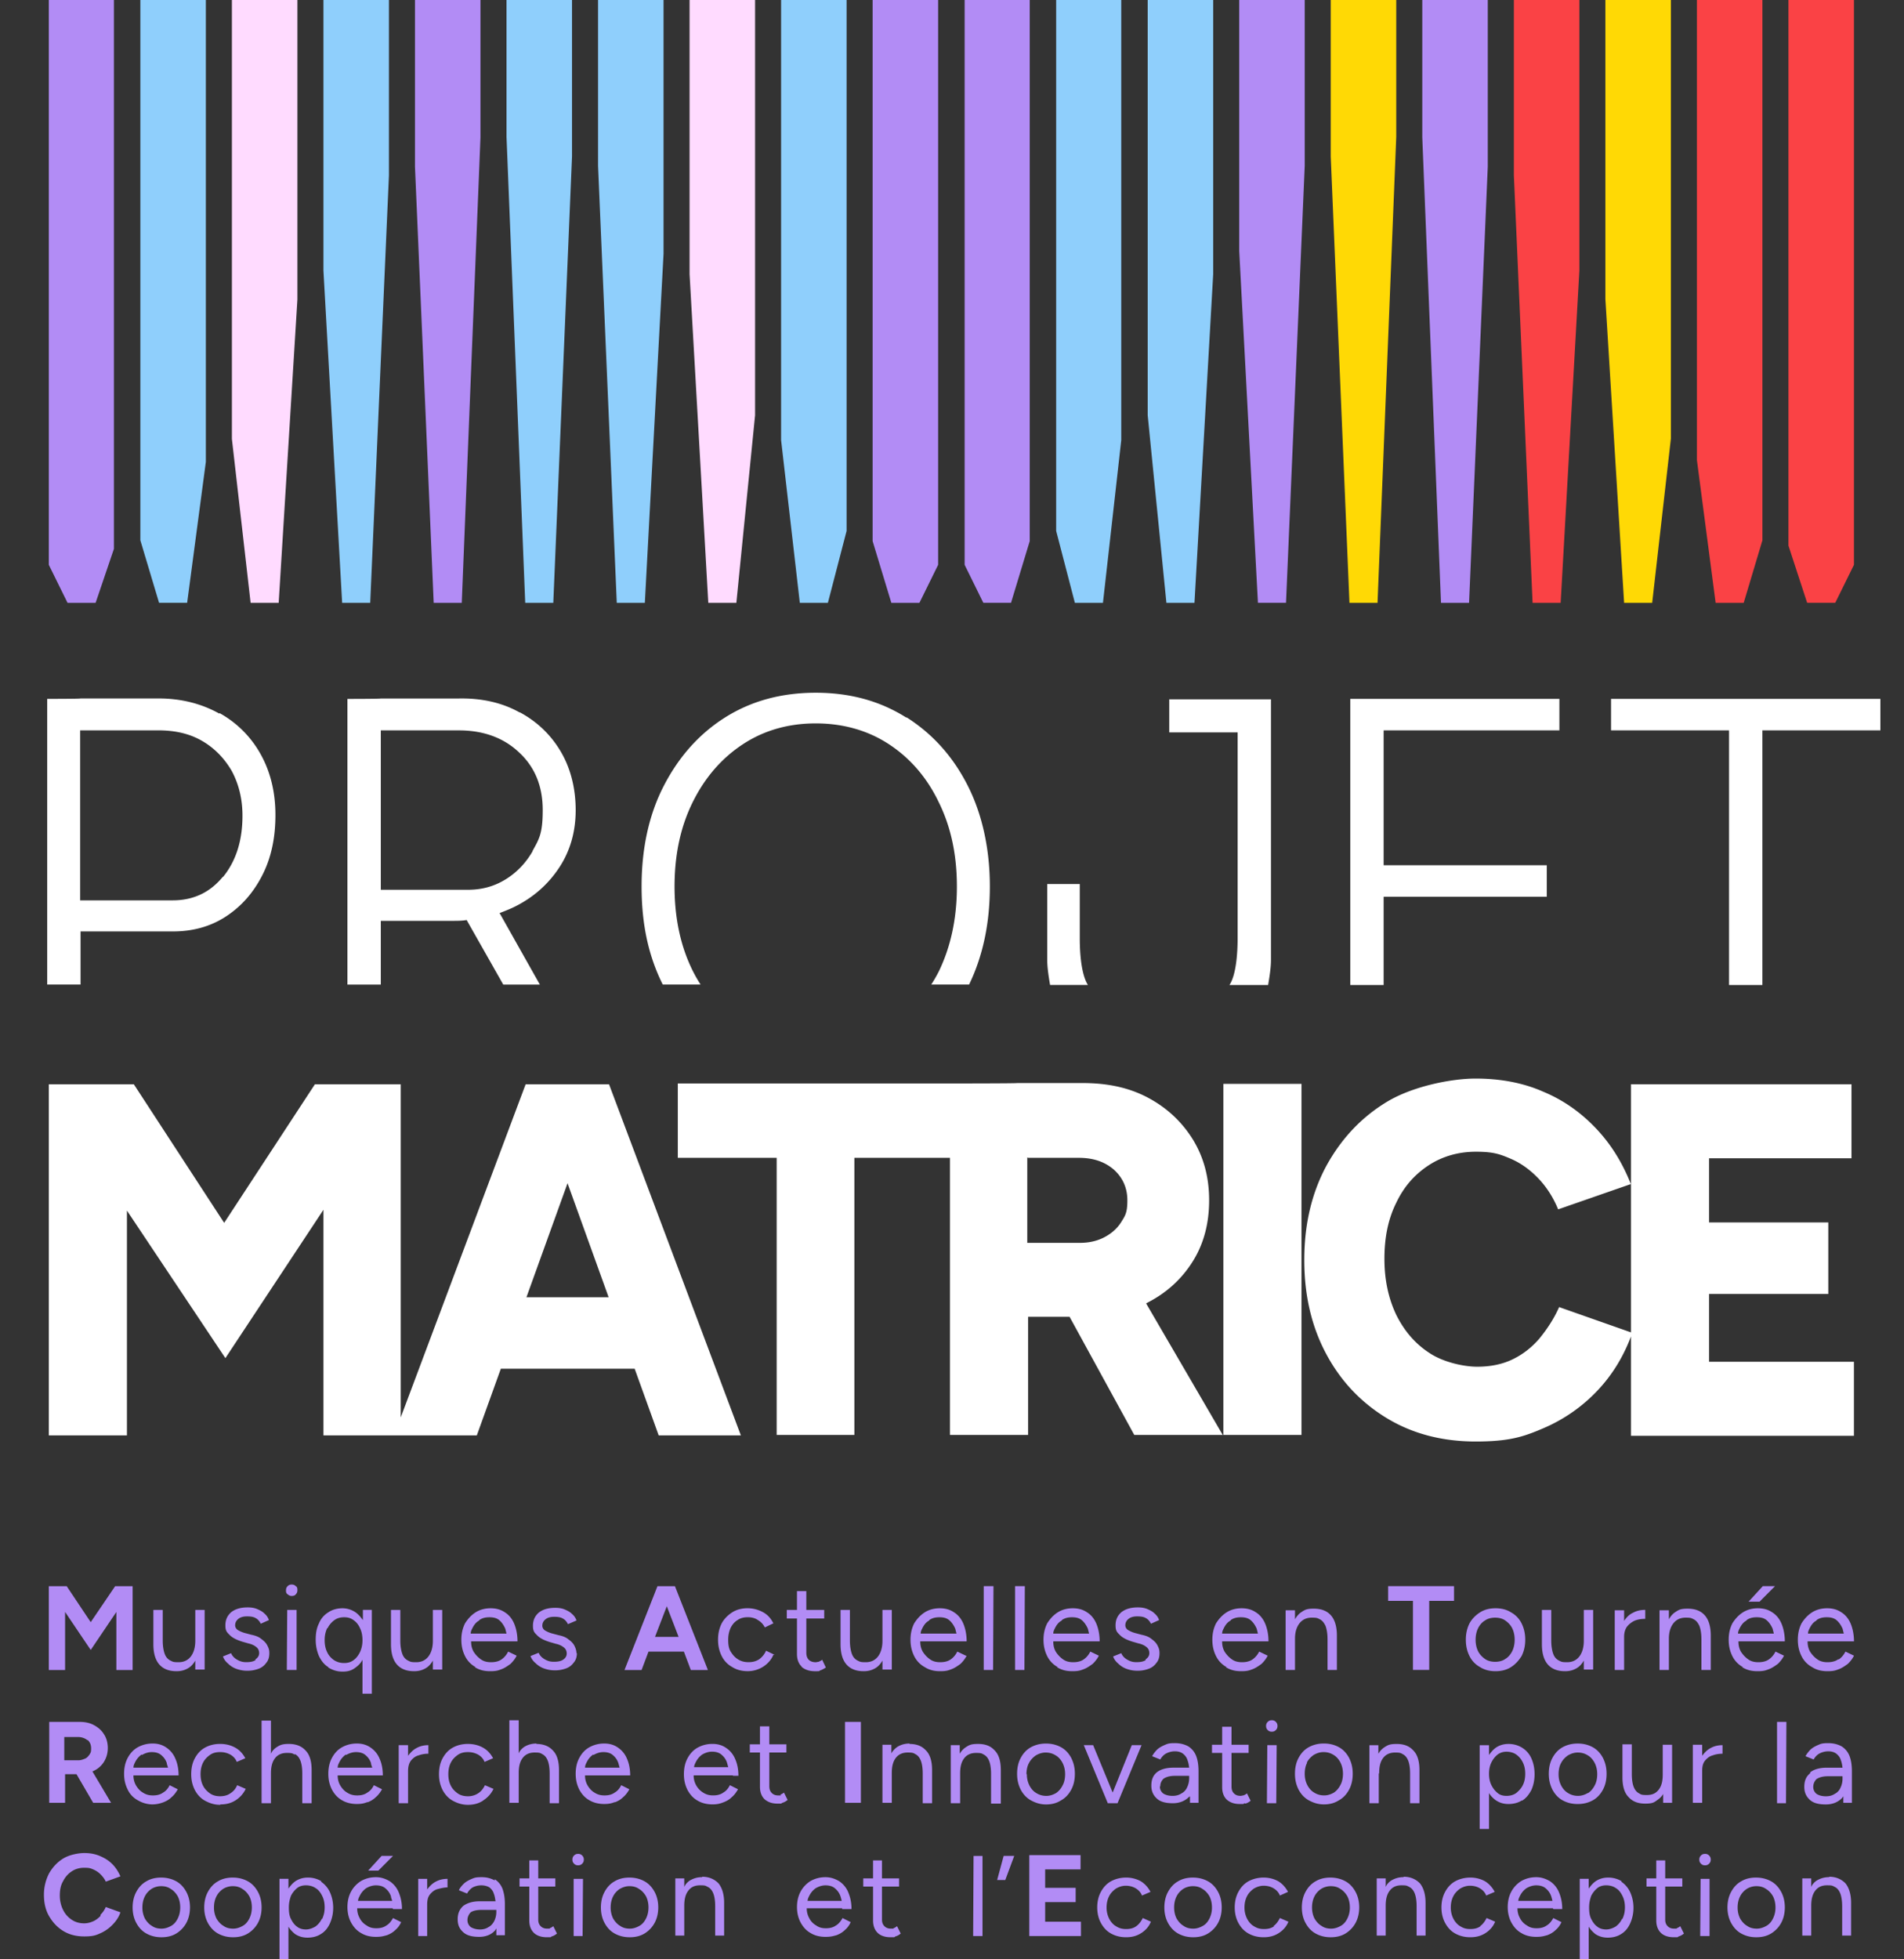
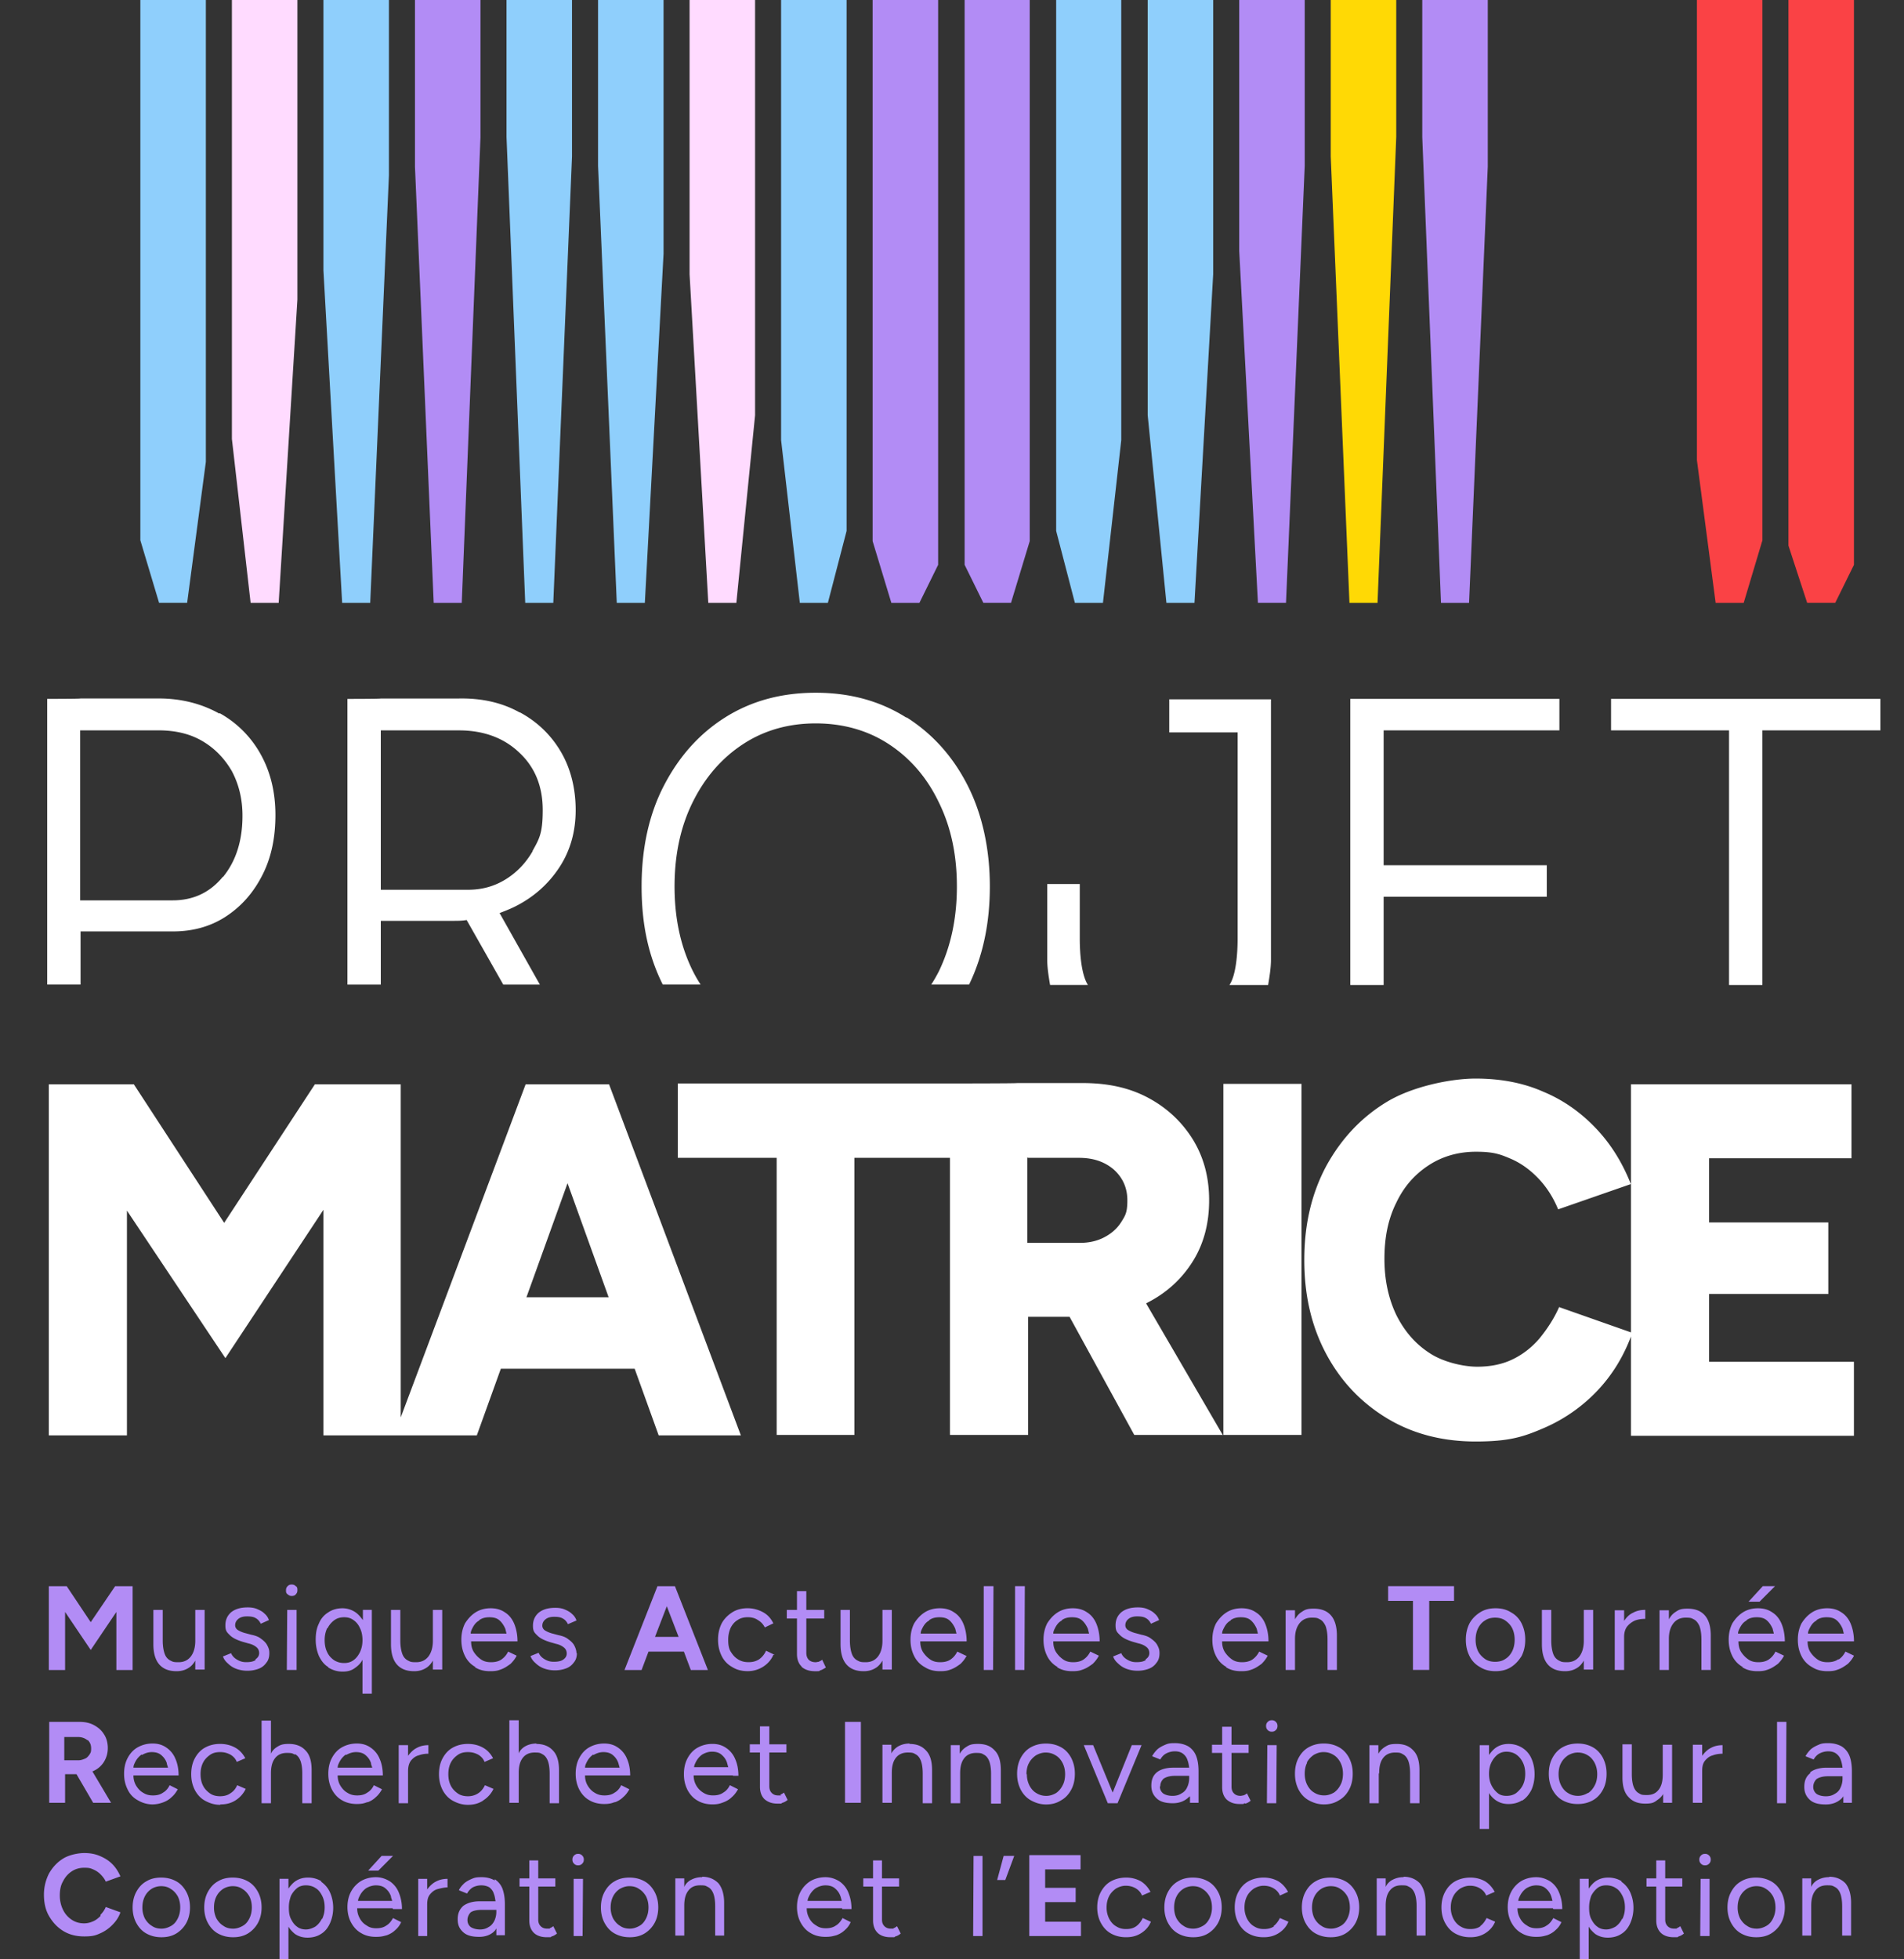
<svg xmlns="http://www.w3.org/2000/svg" width="280" height="288" viewBox="0 0 280 288">
  <rect x="0" y="0" width="280" height="288" fill="#333333" stroke="none" />
-   <path fill="#B28CF5" d="m9.932 88.611-2.753-5.587V0h9.573v80.681l-2.692 7.93H9.932z" />
  <path fill="#8FCFFC" d="m23.393 88.61-2.752-9.19V0h9.632v67.885L27.521 88.61h-4.128Z" />
  <path fill="#FFDBFF" d="m36.855 88.611-2.752-24.09V0h9.632v44.035l-2.752 44.576h-4.128z" />
  <path fill="#8FCFFC" d="M50.316 88.611 47.564 39.77V0h9.632v25.772l-2.752 62.839h-4.128z" />
  <path fill="#B28CF5" d="m63.778 88.611-2.752-64.1V0h9.632v20.185l-2.752 68.426h-4.128z" />
  <path fill="#8FCFFC" d="m77.239 88.611-2.752-68.486V0h9.632v23.009l-2.752 65.602H77.24zM90.701 88.611l-2.752-64.22V.001h9.632v37.307L94.83 88.612h-4.128z" />
  <path fill="#FFDBFF" d="m104.16 88.611-2.752-48.3V.001h9.633v61.036l-2.753 27.574h-4.128z" />
  <path fill="#8FCFFC" d="m117.62 88.611-2.752-23.91V0h9.632v78.038l-2.752 10.573h-4.128z" />
  <path fill="#B28CF5" d="m131.08 88.611-2.752-9.071V0h9.633v83.025l-2.752 5.587h-4.129zM144.61 88.611l-2.752-5.587V0h9.572v79.539l-2.752 9.071h-4.068z" />
  <path fill="#8FCFFC" d="m158.07 88.611-2.752-10.573V0h9.573v64.701l-2.692 23.91h-4.129zM171.53 88.611l-2.752-27.574V.001h9.632v40.31l-2.752 48.3h-4.128z" />
  <path fill="#B28CF5" d="m184.99 88.611-2.752-51.725V0h9.633v24.39l-2.752 64.22h-4.129z" />
  <path fill="#FFD905" d="m198.45 88.611-2.752-65.602V0h9.632v20.125l-2.752 68.486h-4.128z" />
  <path fill="#B28CF5" d="m211.91 88.611-2.752-68.426V0h9.633v24.511l-2.752 64.1h-4.129z" />
-   <path fill="#FA4245" d="m225.38 88.611-2.752-62.839V0h9.633v39.77l-2.753 48.841h-4.128z" />
-   <path fill="#FFD905" d="m238.84 88.611-2.753-44.636V0h9.633v64.461l-2.752 24.15h-4.128z" />
  <path fill="#FA4245" d="m252.3 88.611-2.752-20.966V0h9.632v79.419l-2.752 9.192H252.3zM265.76 88.611l-2.752-8.41V0h9.632v83.023l-2.752 5.587h-4.128z" />
  <path fill="#B28CF5" d="M84.359 284.58h1.316l.06-8.411H84.36v8.411zM95.008 281.99c-.24.481-.538.842-.957 1.082s-.898.42-1.436.42-1.017-.12-1.436-.42c-.419-.24-.778-.661-1.017-1.082a3.587 3.587 0 0 1-.36-1.622c0-.6.12-1.141.36-1.622.24-.48.598-.841.957-1.081.419-.24.897-.42 1.436-.42.538 0 1.017.12 1.436.42.419.24.778.661 1.017 1.081.24.481.359 1.022.359 1.622 0 .601-.12 1.142-.359 1.622zm-.24-5.466c-.658-.361-1.375-.541-2.213-.541s-1.556.18-2.154.541c-.658.36-1.137.901-1.496 1.562-.359.66-.538 1.441-.538 2.282s.18 1.622.538 2.283.838 1.202 1.496 1.562c.658.361 1.376.541 2.214.541s1.555-.18 2.154-.541a4.162 4.162 0 0 0 1.495-1.562c.36-.661.539-1.442.539-2.283s-.18-1.622-.539-2.282c-.359-.661-.837-1.202-1.495-1.562zM36.675 281.99c-.24.481-.538.842-.957 1.082s-.898.42-1.436.42c-.539 0-1.017-.12-1.436-.42-.419-.24-.778-.661-1.017-1.082a3.585 3.585 0 0 1-.36-1.622c0-.6.12-1.141.36-1.622.24-.48.598-.841.957-1.081s.898-.42 1.436-.42c.538 0 1.017.12 1.436.42.419.24.778.661 1.017 1.081.24.481.359 1.022.359 1.622 0 .601-.12 1.142-.359 1.622zm-.24-5.466c-.657-.361-1.375-.541-2.213-.541s-1.556.18-2.154.541c-.658.36-1.137.901-1.496 1.562-.359.66-.538 1.441-.538 2.282s.18 1.622.538 2.283c.36.661.838 1.202 1.496 1.562.658.361 1.376.541 2.214.541s1.555-.18 2.154-.541c.598-.36 1.136-.901 1.495-1.562s.539-1.442.539-2.283-.18-1.622-.539-2.282c-.359-.661-.837-1.202-1.495-1.562zM131.44 283.49h-.418c-.419 0-.718-.12-.958-.36-.239-.24-.359-.541-.359-.961v-4.866h2.513v-1.202h-2.513v-2.643h-1.316v2.643h-1.436v1.202h1.436v4.986c0 .781.239 1.382.658 1.802.419.421 1.077.661 1.915.661.837 0 .478 0 .718-.12.239-.06.478-.18.778-.421l-.539-1.081c-.239.18-.359.24-.538.3M80.889 283.49h-.419c-.419 0-.718-.12-.957-.36s-.359-.541-.359-.961v-4.866h2.513v-1.202h-2.513v-2.643h-1.316v2.643h-1.436v1.202h1.436v4.986c0 .781.239 1.382.658 1.802.419.421 1.077.661 1.914.661.838 0 .479 0 .718-.12.24-.06.479-.18.778-.421l-.538-1.081c-.24.18-.36.24-.539.3M103.26 275.92c-.718 0-1.257.18-1.795.481-.359.24-.658.54-.838.961V276.1h-1.316v8.411h1.316v-4.386c0-.961.18-1.682.599-2.223.418-.54.957-.781 1.735-.781s.778.06 1.136.241c.359.18.599.48.778.901.18.42.299 1.081.299 1.922v4.326h1.317v-4.806c0-1.262-.299-2.223-.838-2.884-.598-.601-1.376-.961-2.393-.961M143.11 284.58h1.376v-11.775h-1.316l-.06 11.775zM223.28 279.47c0-.3.12-.54.239-.781.24-.48.539-.841.957-1.141.419-.24.898-.421 1.436-.421.539 0 1.017.121 1.376.421s.659.661.838 1.201c.06.181.12.421.18.661h-5.026v.06zm5.145 1.142h1.316c0-.961-.179-1.742-.478-2.463s-.778-1.262-1.316-1.622c-.599-.361-1.257-.601-2.035-.601-.777 0-1.495.18-2.153.541a4.157 4.157 0 0 0-1.496 1.562c-.359.66-.539 1.441-.539 2.282s.18 1.622.539 2.283.837 1.202 1.496 1.562c.598.361 1.316.541 2.153.541.838 0 1.137-.12 1.616-.24.478-.181.897-.421 1.256-.781.359-.301.658-.721.838-1.142l-1.197-.601c-.239.421-.538.841-.957 1.082-.419.3-.898.42-1.496.42s-1.017-.12-1.436-.42a2.547 2.547 0 0 1-1.017-1.082 2.864 2.864 0 0 1-.359-1.441h5.205M85.017 272.5c-.24 0-.419.06-.598.24s-.24.36-.24.601c0 .24.06.42.24.6.18.181.359.241.598.241.24 0 .419-.06.598-.241.18-.18.24-.36.24-.6a.772.772 0 0 0-.24-.601.767.767 0 0 0-.598-.24zM47.325 282.05c-.24.48-.538.841-.957 1.141-.42.24-.898.42-1.376.42-.479 0-.958-.12-1.317-.42-.359-.24-.658-.661-.897-1.141-.24-.481-.3-1.022-.3-1.683 0-.66.12-1.141.3-1.682.24-.48.538-.841.897-1.141s.838-.421 1.317-.421c.478 0 1.017.121 1.436.421.418.24.717.661.957 1.141.24.481.359 1.022.359 1.682 0 .661-.12 1.142-.36 1.683m-.119-5.527a3.75 3.75 0 0 0-1.974-.541c-.718 0-1.316.18-1.855.541-.419.3-.718.66-1.017 1.081v-1.442h-1.316v11.835h1.316v-4.806c.24.42.598.781.957 1.081.539.361 1.137.541 1.855.541s1.436-.18 1.974-.541c.599-.36 1.017-.901 1.317-1.562.299-.66.478-1.441.478-2.282 0-.842-.18-1.623-.478-2.283a3.757 3.757 0 0 0-1.317-1.562M52.65 279.47c0-.3.12-.54.24-.781.239-.48.538-.841.957-1.141.418-.24.897-.421 1.436-.421.538 0 1.017.121 1.376.421s.658.661.837 1.201c0 .181.12.421.18.661H52.65v.06zm5.145 1.142h1.317a6.23 6.23 0 0 0-.479-2.463 3.59 3.59 0 0 0-1.316-1.622c-.599-.361-1.257-.601-2.035-.601-.777 0-1.495.18-2.153.541a4.161 4.161 0 0 0-1.496 1.562c-.359.66-.538 1.441-.538 2.282s.179 1.622.538 2.283c.359.661.838 1.202 1.496 1.562.598.361 1.316.541 2.154.541s1.136-.12 1.615-.24c.478-.181.897-.421 1.256-.781a3.14 3.14 0 0 0 .838-1.142l-1.197-.601c-.239.421-.538.841-.957 1.082-.419.3-.897.42-1.496.42-.598 0-1.017-.12-1.436-.42a2.544 2.544 0 0 1-1.017-1.082 2.86 2.86 0 0 1-.359-1.441h5.205M118.76 279.47c0-.3.119-.54.239-.781.239-.48.538-.841.957-1.141.419-.24.898-.421 1.436-.421.539 0 1.017.121 1.376.421s.658.661.838 1.201c.06.181.119.421.179.661h-5.025v.06zm5.145 1.142h1.316c0-.961-.179-1.742-.478-2.463a3.593 3.593 0 0 0-1.317-1.622c-.598-.361-1.256-.601-2.034-.601s-1.496.18-2.154.541a4.162 4.162 0 0 0-1.495 1.562c-.359.66-.539 1.441-.539 2.282s.18 1.622.539 2.283.837 1.202 1.495 1.562c.599.361 1.317.541 2.154.541.838 0 1.137-.12 1.616-.24.478-.181.897-.421 1.256-.781.359-.301.658-.721.838-1.142l-1.197-.601c-.239.421-.539.841-.957 1.082-.419.3-.898.42-1.496.42s-1.017-.12-1.436-.42a2.54 2.54 0 0 1-1.017-1.082 2.864 2.864 0 0 1-.359-1.441h5.205v.12h.06zM260.74 281.99c-.239.481-.538.842-.957 1.082s-.898.42-1.436.42c-.539 0-1.017-.12-1.436-.42-.419-.24-.778-.661-1.017-1.082a3.59 3.59 0 0 1-.359-1.622c0-.6.12-1.141.359-1.622.239-.48.598-.841.957-1.081s.898-.42 1.436-.42c.539 0 1.017.12 1.436.42.419.24.778.661 1.017 1.081.239.481.359 1.022.359 1.622a3.59 3.59 0 0 1-.359 1.622zm-.299-5.466c-.658-.361-1.376-.541-2.214-.541-.837 0-1.555.18-2.154.541-.658.36-1.136.901-1.495 1.562-.359.66-.539 1.441-.539 2.282s.18 1.622.539 2.283.837 1.202 1.495 1.562c.658.361 1.376.541 2.214.541s1.556-.18 2.154-.541c.598-.36 1.137-.901 1.496-1.562s.538-1.442.538-2.283-.179-1.622-.538-2.282c-.359-.661-.838-1.202-1.496-1.562zM268.99 275.92c-.718 0-1.256.18-1.794.481-.359.24-.659.54-.838.961V276.1h-1.316v8.411h1.316v-4.386c0-.961.179-1.682.598-2.223.419-.54.958-.781 1.735-.781.778 0 .778.06 1.137.241.359.18.598.48.778.901.179.42.299 1.081.299 1.922v4.326h1.316v-4.806c0-1.262-.299-2.223-.837-2.884-.599-.601-1.376-.961-2.394-.961M238.54 282.05c-.239.48-.538.841-.957 1.141-.419.24-.897.42-1.376.42s-.957-.12-1.316-.42c-.359-.24-.658-.661-.898-1.141-.239-.481-.299-1.022-.299-1.683 0-.66.12-1.141.299-1.682.24-.48.539-.841.898-1.141s.837-.421 1.316-.421 1.017.121 1.436.421c.419.24.718.661.957 1.141.24.481.359 1.022.359 1.682 0 .661-.119 1.142-.359 1.683m-.119-5.527c-.599-.361-1.257-.541-1.975-.541s-1.316.18-1.854.541c-.419.3-.718.66-1.018 1.081v-1.442h-1.316v11.835h1.316v-4.806c.24.42.599.781.958 1.081.538.361 1.136.541 1.854.541s1.436-.18 1.975-.541c.598-.36 1.017-.901 1.316-1.562a5.55 5.55 0 0 0 .479-2.282 5.55 5.55 0 0 0-.479-2.283 3.76 3.76 0 0 0-1.316-1.562M198.15 281.99c-.24.481-.539.842-.958 1.082-.418.24-.897.42-1.435.42-.539 0-1.018-.12-1.436-.42-.419-.24-.778-.661-1.017-1.082-.24-.48-.359-1.021-.359-1.622 0-.6.119-1.141.359-1.622.239-.48.598-.841.957-1.081s.897-.42 1.436-.42c.538 0 1.017.12 1.436.42.418.24.777.661 1.017 1.081.239.481.359 1.022.359 1.622a3.59 3.59 0 0 1-.359 1.622zm-.299-5.466c-.659-.361-1.376-.541-2.214-.541s-1.556.18-2.154.541c-.658.36-1.137.901-1.496 1.562-.359.66-.538 1.441-.538 2.282s.179 1.622.538 2.283.838 1.202 1.496 1.562c.658.361 1.376.541 2.214.541.837 0 1.555-.18 2.154-.541.598-.36 1.136-.901 1.495-1.562s.539-1.442.539-2.283-.18-1.622-.539-2.282c-.359-.661-.837-1.202-1.495-1.562zM246.62 283.49h-.418c-.419 0-.718-.12-.958-.36-.239-.24-.359-.541-.359-.961v-4.866h2.513v-1.202h-2.513v-2.643h-1.316v2.643h-1.436v1.202h1.436v4.986c0 .781.239 1.382.658 1.802.419.421 1.077.661 1.915.661.837 0 .478 0 .718-.12.239-.06.478-.18.777-.421l-.538-1.081c-.239.18-.359.24-.538.3M187.38 283.13c-.418.3-.897.42-1.495.42-.599 0-1.017-.12-1.496-.42-.419-.24-.778-.661-1.017-1.142a3.59 3.59 0 0 1-.359-1.622c0-.6.12-1.141.359-1.622.239-.48.598-.841 1.017-1.141.419-.24.897-.421 1.436-.421.538 0 1.017.121 1.436.361s.778.601.957 1.081l1.197-.54c-.359-.661-.838-1.202-1.436-1.562-.658-.361-1.376-.541-2.154-.541s-1.556.18-2.214.541c-.658.36-1.137.901-1.495 1.562-.359.66-.539 1.441-.539 2.282s.18 1.622.539 2.283c.358.661.837 1.202 1.495 1.562.658.361 1.376.541 2.214.541s1.555-.18 2.214-.601c.658-.42 1.136-.961 1.435-1.682l-1.256-.541c-.239.481-.538.902-.957 1.202M14.778 281.63c-.3.3-.658.601-1.077.781s-.838.3-1.316.3c-.718 0-1.316-.18-1.855-.54a3.67 3.67 0 0 1-1.256-1.442c-.3-.601-.479-1.322-.479-2.103s.12-1.502.479-2.102c.299-.601.718-1.082 1.256-1.442.539-.361 1.137-.541 1.855-.541s.897.06 1.316.24c.419.181.778.421 1.077.721.3.301.598.661.778 1.082l2.154-.781c-.3-.661-.658-1.262-1.197-1.803-.538-.54-1.137-.901-1.855-1.201-.718-.3-1.436-.421-2.273-.421s-2.154.241-3.051.781c-.898.541-1.556 1.262-2.094 2.163a6.769 6.769 0 0 0-.778 3.184c0 1.202.239 2.283.778 3.184.538.901 1.196 1.622 2.094 2.163.897.54 1.914.781 3.05.781 1.138 0 1.616-.12 2.274-.421a5.656 5.656 0 0 0 1.855-1.261c.538-.541.957-1.142 1.197-1.863l-2.154-.781c-.18.421-.42.781-.778 1.142M54.145 274.96h1.496l2.154-2.163h-1.676l-1.974 2.163zM217.72 283.13c-.419.3-.897.42-1.496.42-.598 0-1.017-.12-1.495-.42-.419-.24-.778-.661-1.018-1.142a3.59 3.59 0 0 1-.359-1.622c0-.6.12-1.141.359-1.622.24-.48.599-.841 1.018-1.141.418-.24.897-.421 1.435-.421.539 0 1.018.121 1.436.361.419.24.778.601.958 1.081l1.256-.54c-.359-.661-.838-1.202-1.436-1.562-.658-.361-1.376-.541-2.154-.541s-1.555.18-2.213.541c-.659.36-1.137.901-1.496 1.562-.359.66-.539 1.441-.539 2.282 0 .842.18 1.622.539 2.283s.837 1.202 1.496 1.562c.658.361 1.376.541 2.213.541.838 0 1.556-.18 2.214-.601.658-.42 1.137-.961 1.436-1.682l-1.257-.541c-.239.481-.538.902-.957 1.202M206.41 275.92c-.718 0-1.256.18-1.795.481-.359.24-.658.54-.837.961V276.1h-1.317v8.411h1.317v-4.386c0-.961.179-1.682.598-2.223.419-.54.957-.781 1.735-.781s.778.06 1.137.241c.359.18.598.48.778.901.179.42.299 1.081.299 1.922v4.326h1.316v-4.806c0-1.262-.299-2.223-.838-2.884-.598-.601-1.376-.961-2.393-.961M153.7 279.59h4.487v-2.102H153.7v-2.704h5.205v-2.102h-7.539v11.895h7.599v-2.103H153.7v-2.884zM146.64 276.34h1.196l1.317-3.544h-1.556l-.957 3.544zM62.82 277.67v-1.502h-1.316v8.411h1.316v-4.626c0-.661.12-1.141.419-1.502.299-.36.658-.661 1.137-.781.478-.12.957-.24 1.435-.24v-1.262c-.598 0-1.196.12-1.735.421-.478.24-.897.661-1.256 1.141M177.87 281.99c-.24.481-.539.842-.958 1.082-.418.24-.897.42-1.435.42-.539 0-1.018-.12-1.436-.42-.419-.24-.778-.661-1.017-1.082-.24-.48-.359-1.021-.359-1.622 0-.6.119-1.141.359-1.622.239-.48.598-.841.957-1.081s.897-.42 1.436-.42c.538 0 1.017.12 1.436.42.418.24.777.661 1.017 1.081.239.481.359 1.022.359 1.622a3.59 3.59 0 0 1-.359 1.622zm-.24-5.466c-.658-.361-1.376-.541-2.213-.541-.838 0-1.556.18-2.154.541-.658.36-1.137.901-1.496 1.562-.359.66-.538 1.441-.538 2.282 0 .842.179 1.622.538 2.283s.838 1.202 1.496 1.562c.658.361 1.376.541 2.214.541.837 0 1.555-.18 2.153-.541.599-.36 1.137-.901 1.496-1.562s.539-1.441.539-2.283c0-.841-.18-1.622-.539-2.282-.359-.661-.837-1.202-1.496-1.562zM72.991 281.03c0 .481-.12.961-.3 1.322-.179.36-.478.721-.837.901-.359.24-.778.361-1.256.361s-1.017-.121-1.376-.361c-.3-.24-.479-.601-.479-1.021 0-.421.18-.841.479-1.142.359-.24.897-.36 1.675-.36h2.094v.36-.06zm-.24-4.625c-.538-.301-1.136-.481-1.914-.481s-1.017.06-1.436.24-.778.361-1.137.661c-.299.3-.598.601-.777 1.021l1.196.481c.24-.421.539-.721.838-.901.359-.18.778-.301 1.256-.301s.898.121 1.197.301c.299.24.538.54.658.961.12.3.18.661.24 1.081h-2.334c-1.017 0-1.795.241-2.393.661-.539.481-.838 1.082-.838 1.983s.3 1.441.838 1.922c.538.481 1.316.661 2.333.661s1.855-.361 2.393-1.021c0 0 0-.121.12-.181v.962h1.256v-4.566c0-.901-.12-1.622-.359-2.283a2.91 2.91 0 0 0-1.136-1.382M26.145 281.99c-.24.481-.538.842-.957 1.082s-.898.42-1.436.42c-.539 0-1.017-.12-1.436-.42-.419-.24-.778-.661-1.017-1.082a3.587 3.587 0 0 1-.36-1.622c0-.6.12-1.141.36-1.622.24-.48.598-.841.957-1.081s.897-.42 1.436-.42c.538 0 1.017.12 1.436.42.419.24.778.661 1.017 1.081.24.481.359 1.022.359 1.622 0 .601-.12 1.142-.359 1.622zm-.24-5.466c-.658-.361-1.375-.541-2.213-.541s-1.556.18-2.154.541c-.658.36-1.137.901-1.496 1.562-.359.66-.538 1.441-.538 2.282 0 .842.18 1.622.538 2.283s.838 1.202 1.496 1.562c.658.361 1.376.541 2.214.541s1.555-.18 2.154-.541c.598-.36 1.136-.901 1.495-1.562s.539-1.441.539-2.283c0-.841-.18-1.622-.539-2.282-.359-.661-.837-1.202-1.495-1.562zM250.03 284.58h1.376v-8.411h-1.317l-.059 8.411zM250.74 272.5c-.24 0-.419.06-.599.24a.774.774 0 0 0-.239.601c0 .24.06.42.239.6.18.181.359.241.599.241.239 0 .418-.06.598-.241a.773.773 0 0 0 .239-.6.774.774 0 0 0-.239-.601.767.767 0 0 0-.598-.24zM167.1 283.13c-.418.3-.897.42-1.495.42-.599 0-1.017-.12-1.496-.42-.419-.24-.778-.661-1.017-1.142a3.59 3.59 0 0 1-.359-1.622c0-.6.12-1.141.359-1.622.239-.48.598-.841 1.017-1.141.419-.24.897-.421 1.436-.421.538 0 1.017.121 1.436.361s.778.601.957 1.081l1.256-.54c-.358-.661-.837-1.202-1.435-1.562-.659-.361-1.376-.541-2.154-.541s-1.556.18-2.214.541c-.658.36-1.137.901-1.496 1.562-.359.66-.538 1.441-.538 2.282s.179 1.622.538 2.283.838 1.202 1.496 1.562c.658.361 1.376.541 2.214.541.837 0 1.555-.18 2.213-.601.659-.42 1.137-.961 1.436-1.682l-1.196-.541c-.24.481-.539.902-.958 1.202zM63 257.78v-1.261c-.598 0-1.196.12-1.735.42-.479.24-.897.661-1.256 1.142v-1.562h-1.376v8.53h1.376v-4.686c0-.66.12-1.141.418-1.562.3-.36.658-.66 1.137-.78A3.992 3.992 0 0 1 63 257.78zM32.427 265.23c.838 0 1.556-.181 2.214-.601a4.073 4.073 0 0 0 1.495-1.682l-1.256-.541c-.24.541-.538.901-1.017 1.201-.419.301-.957.421-1.496.421s-1.077-.12-1.495-.421c-.42-.3-.778-.66-1.018-1.141s-.359-1.021-.359-1.682.12-1.202.36-1.682c.239-.481.598-.841 1.017-1.142.418-.3.897-.42 1.495-.42s1.017.12 1.496.36c.419.241.778.601.957 1.082l1.257-.541c-.36-.661-.838-1.201-1.496-1.562-.658-.36-1.376-.541-2.214-.541s-1.555.181-2.214.541c-.658.361-1.136.901-1.495 1.562s-.539 1.442-.539 2.343.18 1.622.539 2.343c.359.661.837 1.201 1.495 1.562.659.36 1.377.601 2.214.601M20.88 257.96c.419-.24.897-.42 1.436-.42.538 0 1.017.12 1.376.42.359.301.658.661.838 1.202 0 .18.12.42.179.661h-5.085c0-.301.12-.541.239-.781a2.97 2.97 0 0 1 .957-1.142m1.556 7.33c.598 0 1.137-.121 1.615-.301s.898-.42 1.257-.781c.359-.3.658-.721.897-1.141l-1.197-.601c-.239.481-.538.841-.957 1.081-.419.301-.897.421-1.496.421s-1.017-.12-1.495-.421c-.42-.24-.778-.66-1.017-1.081a2.865 2.865 0 0 1-.36-1.442h6.642c0-.961-.18-1.802-.479-2.463a3.595 3.595 0 0 0-1.316-1.622c-.599-.42-1.257-.601-2.034-.601-.778 0-1.496.181-2.154.541s-1.137.901-1.496 1.562-.538 1.442-.538 2.343.179 1.622.538 2.343a3.438 3.438 0 0 0 1.496 1.562c.598.36 1.376.601 2.154.601M12.863 255.74c.359.3.538.721.538 1.261 0 .541-.06.601-.239.901-.18.241-.359.481-.658.601-.3.12-.598.24-.957.24H9.453v-3.424h1.974c.598 0 1.077.18 1.436.481m-3.41 4.986h1.795l2.453 4.205h2.632l-2.752-4.626s.12 0 .18-.06a3.49 3.49 0 0 0 1.555-1.381c.359-.601.538-1.262.538-1.983s-.179-1.442-.538-1.982c-.359-.601-.838-1.022-1.496-1.382-.658-.36-1.376-.481-2.213-.481H7.239v11.895h2.333v-4.205h-.12zM186.19 253.7c0 .24.06.421.239.601.18.18.359.24.599.24.239 0 .418-.06.598-.24.179-.18.239-.361.239-.601s-.06-.42-.239-.601a.767.767 0 0 0-.598-.24c-.24 0-.419.06-.599.24a.776.776 0 0 0-.239.601zM50.914 257.96c.419-.24.897-.42 1.436-.42.538 0 1.017.12 1.376.42.359.301.658.661.837 1.202 0 .24.12.42.18.661h-5.085c0-.301.12-.541.239-.781a2.97 2.97 0 0 1 .957-1.142m3.171 7.029c.479-.18.897-.42 1.256-.781.36-.3.659-.721.898-1.141l-1.197-.601c-.239.481-.538.841-.957 1.081-.419.301-.897.421-1.496.421-.598 0-1.017-.12-1.495-.421-.42-.24-.778-.66-1.018-1.081s-.358-.901-.358-1.442h6.64c0-.961-.179-1.802-.478-2.463a3.594 3.594 0 0 0-1.316-1.622c-.599-.42-1.257-.601-2.035-.601s-1.495.181-2.153.541-1.137.901-1.496 1.562-.539 1.442-.539 2.343.18 1.622.539 2.343c.359.661.838 1.201 1.496 1.562.598.36 1.376.54 2.153.54s1.137-.12 1.616-.3M186.31 265.05h1.376l.06-8.53h-1.377l-.059 8.53zM43.376 257.84c.359.181.598.481.778.901.18.421.299 1.082.299 1.923v4.385h1.376v-4.866c0-1.321-.3-2.283-.898-2.883-.598-.661-1.435-.962-2.452-.962s-1.317.181-1.795.481c-.36.24-.658.541-.838.961v-4.866H38.47v12.135h1.376v-4.385c0-.961.18-1.682.598-2.223s1.017-.781 1.735-.781c.718 0 .838.06 1.137.24M233.51 263.55c-.419.241-.898.421-1.436.421-.539 0-1.017-.12-1.496-.421-.419-.24-.778-.66-1.017-1.141s-.359-1.021-.359-1.622.12-1.202.359-1.622c.239-.481.598-.841 1.017-1.141.419-.241.897-.421 1.436-.421.538 0 1.017.12 1.496.421.418.24.777.66 1.017 1.141.239.481.359 1.021.359 1.622s-.12 1.201-.359 1.622c-.24.481-.539.841-.958 1.141m2.154-.48c.359-.661.539-1.442.539-2.343s-.18-1.622-.539-2.343c-.359-.661-.837-1.202-1.495-1.562-.659-.36-1.377-.541-2.214-.541-.838 0-1.556.181-2.214.541s-1.137.901-1.495 1.562c-.359.661-.539 1.442-.539 2.343s.18 1.622.539 2.343c.358.661.837 1.201 1.495 1.562.658.36 1.376.54 2.214.54.837 0 1.555-.18 2.214-.54.658-.361 1.136-.901 1.495-1.562zM183.14 265.11c.239-.06.478-.18.777-.42l-.538-1.082c-.239.181-.359.241-.538.301-.12 0-.24.06-.419.06-.419 0-.718-.12-.958-.361-.239-.24-.358-.54-.358-1.021v-4.926h2.512v-1.201h-2.512v-2.644h-1.377v2.644h-1.495v1.201h1.495v5.046c0 .781.24 1.382.659 1.803.478.42 1.076.66 1.914.66s.479 0 .718-.12M71.077 264.63a4.073 4.073 0 0 0 1.496-1.682l-1.257-.541c-.239.481-.538.901-1.017 1.201a2.688 2.688 0 0 1-1.496.421c-.538 0-1.076-.12-1.495-.421-.419-.3-.778-.66-1.017-1.141-.24-.481-.36-1.021-.36-1.682s.12-1.202.36-1.682c.239-.481.598-.841 1.017-1.142.419-.3.897-.42 1.495-.42s1.018.12 1.496.36c.419.241.778.601.957 1.082l1.257-.541c-.36-.661-.838-1.201-1.496-1.562-.658-.36-1.376-.541-2.213-.541s-1.556.181-2.214.541c-.658.361-1.137.901-1.496 1.562s-.538 1.442-.538 2.343.18 1.622.538 2.343c.36.661.838 1.201 1.496 1.562.658.36 1.376.601 2.213.601s1.556-.181 2.214-.601M192.17 259.1c.239-.481.598-.841 1.017-1.142.419-.24.897-.42 1.436-.42.538 0 1.017.12 1.496.42.418.241.777.661 1.017 1.142.239.48.359 1.021.359 1.622s-.12 1.201-.359 1.622c-.24.481-.539.841-.958 1.141-.418.241-.897.421-1.436.421-.538 0-1.017-.12-1.495-.421-.419-.24-.778-.66-1.017-1.141-.24-.481-.359-1.021-.359-1.622s.119-1.202.359-1.622m.239 5.527c.658.36 1.376.601 2.214.601.837 0 1.555-.181 2.213-.601.658-.361 1.137-.901 1.496-1.562s.539-1.442.539-2.343-.18-1.622-.539-2.343c-.359-.661-.838-1.202-1.496-1.562s-1.376-.541-2.213-.541c-.838 0-1.556.181-2.214.541s-1.137.901-1.496 1.562-.538 1.442-.538 2.343.179 1.622.538 2.343c.359.661.838 1.201 1.496 1.562zM162.97 265.05h1.376l3.53-8.53h-1.436l-2.812 6.968-2.871-6.968h-1.376l3.529 8.53h.06zM202.82 260.61c0-.961.18-1.682.599-2.223s1.017-.781 1.735-.781.837.06 1.136.24c.359.181.599.481.778.901.18.421.299 1.082.299 1.923v4.385h1.376v-4.866c0-1.321-.299-2.283-.897-2.883-.598-.661-1.376-.962-2.453-.962s-1.316.181-1.795.481c-.359.24-.658.541-.897.961v-1.261h-1.316v8.53h1.376v-4.385h.059v-.06zM150.95 260.79c0-.601.119-1.202.359-1.622.239-.481.598-.841 1.017-1.141.418-.241.897-.421 1.436-.421.538 0 1.017.12 1.495.421.419.24.778.66 1.017 1.141.24.481.359 1.021.359 1.622s-.119 1.201-.359 1.622a2.955 2.955 0 0 1-.957 1.141c-.419.241-.897.421-1.436.421a2.69 2.69 0 0 1-1.496-.421c-.418-.24-.777-.66-1.017-1.141a3.594 3.594 0 0 1-.359-1.622m2.812 4.446c.838 0 1.556-.181 2.214-.601.658-.361 1.137-.901 1.496-1.562s.538-1.442.538-2.343-.179-1.622-.538-2.343c-.359-.661-.838-1.202-1.496-1.562s-1.376-.541-2.214-.541c-.837 0-1.555.181-2.213.541s-1.137.901-1.496 1.562-.538 1.442-.538 2.343.179 1.622.538 2.343c.359.661.838 1.201 1.496 1.562.658.36 1.376.601 2.213.601zM170.63 262.59c0-.48.18-.841.479-1.141.359-.24.897-.421 1.675-.421h2.094v.361c0 .48-.119.961-.299 1.321a1.768 1.768 0 0 1-.837.902c-.359.24-.778.36-1.317.36-.538 0-1.017-.12-1.376-.36a1.287 1.287 0 0 1-.478-1.022m4.307 1.622s.06-.12.12-.18v.961h1.256v-4.626c0-.901-.119-1.682-.359-2.282a2.906 2.906 0 0 0-1.136-1.382c-.539-.301-1.197-.481-1.975-.481s-1.017.06-1.436.241c-.418.18-.777.36-1.136.66-.3.301-.599.661-.778 1.022l1.196.48c.24-.42.539-.721.898-.901s.778-.3 1.256-.3c.479 0 .898.12 1.197.36.299.241.538.541.658.961.12.301.179.661.239 1.082h-2.333c-1.017 0-1.855.24-2.393.661-.599.48-.838 1.141-.838 1.982s.299 1.442.838 1.922c.538.481 1.316.661 2.333.661s1.855-.36 2.453-1.021M220.23 263.55c-.359-.3-.659-.66-.898-1.141s-.359-1.021-.359-1.682.12-1.202.359-1.682c.239-.481.539-.841.898-1.142.418-.3.837-.42 1.316-.42.478 0 1.017.12 1.436.42.419.301.718.661.957 1.142.239.48.359 1.021.359 1.682s-.12 1.201-.359 1.682-.598.841-.957 1.141c-.419.301-.898.421-1.436.421-.539 0-.957-.12-1.316-.421zm3.589 1.142c.599-.361 1.017-.901 1.376-1.562.3-.661.479-1.442.479-2.343s-.179-1.682-.479-2.343a3.49 3.49 0 0 0-1.376-1.562c-.598-.36-1.256-.541-1.974-.541s-1.316.181-1.855.541c-.418.3-.718.661-1.017 1.081v-1.441h-1.376v12.315h1.376v-5.287c.24.421.599.781 1.017 1.082.539.36 1.137.54 1.855.54s1.436-.18 1.974-.54M244.58 263.73v1.261h1.316v-8.53h-1.376v4.385c0 .961-.179 1.682-.598 2.223-.419.54-.957.781-1.735.781s-.838-.06-1.137-.241c-.359-.18-.598-.48-.778-.901-.179-.42-.299-1.081-.299-1.922V256.4h-1.376v4.867c0 1.321.299 2.282.898 2.883.598.661 1.376.961 2.453.961 1.076 0 1.316-.18 1.794-.54a2.78 2.78 0 0 0 .898-.962M261.33 265.05h1.316l.06-11.955h-1.376v11.955zM270.96 261.09v.361c0 .48-.119.961-.299 1.321a1.763 1.763 0 0 1-.837.902c-.359.24-.778.36-1.317.36-.538 0-1.017-.12-1.376-.36a1.287 1.287 0 0 1-.478-1.022c0-.42.179-.841.478-1.141.359-.24.898-.421 1.676-.421h2.153zm-4.786-.42c-.598.48-.837 1.141-.837 1.982s.299 1.442.837 1.923c.539.48 1.316.661 2.333.661 1.018 0 1.855-.361 2.453-1.022 0 0 .06-.12.12-.18v.961h1.257v-4.626c0-.901-.12-1.682-.359-2.282a2.914 2.914 0 0 0-1.137-1.382c-.539-.301-1.197-.481-1.975-.481-.777 0-1.017.06-1.435.241-.419.18-.778.36-1.137.66-.299.301-.598.661-.778 1.022l1.197.48c.239-.42.538-.721.897-.901s.778-.3 1.256-.3c.479 0 .898.12 1.197.36.299.241.539.541.658.961.12.301.18.661.239 1.082h-2.333c-1.017 0-1.855.24-2.393.661M250.32 258.02v-1.561h-1.377v8.53h1.377v-4.686c0-.66.119-1.141.418-1.502.3-.36.658-.66 1.137-.781.479-.18.957-.24 1.436-.24v-1.261c-.598 0-1.197.12-1.735.42-.479.24-.897.661-1.256 1.142M147.18 265.05v-4.866c0-1.321-.299-2.283-.897-2.883-.598-.661-1.376-.962-2.453-.962s-1.316.181-1.795.481c-.359.24-.658.541-.897.961v-1.261h-1.317v8.53h1.376v-4.385c0-.961.18-1.682.599-2.223.418-.541 1.017-.781 1.735-.781s.837.06 1.136.24c.359.181.599.481.778.901.18.421.299 1.082.299 1.923v4.385h1.436v-.06zM102.07 259.82c0-.301.12-.541.24-.781.239-.481.538-.841.957-1.142.419-.24.897-.42 1.436-.42.538 0 1.017.12 1.376.42.359.301.658.661.837 1.202.06.24.12.42.18.661h-5.086.06v.06zm5.684 1.201h.838c0-.961-.18-1.802-.479-2.463a3.596 3.596 0 0 0-1.316-1.622c-.599-.42-1.257-.601-2.034-.601-.778 0-1.496.181-2.154.541-.658.361-1.137.901-1.496 1.562s-.538 1.442-.538 2.343.179 1.622.538 2.343c.359.661.838 1.201 1.496 1.562.598.36 1.376.541 2.154.541.777 0 1.136-.121 1.615-.301s.897-.42 1.256-.781c.359-.3.658-.721.898-1.141l-1.197-.601c-.239.481-.538.841-.957 1.081-.419.301-.898.421-1.496.421s-1.017-.12-1.496-.421a2.91 2.91 0 0 1-1.017-1.081 2.868 2.868 0 0 1-.359-1.442h5.804l-.06.06zM114.87 263.91h-.418c-.419 0-.718-.12-.958-.361-.239-.24-.359-.54-.359-1.021v-4.926h2.513V256.4h-2.513v-2.643h-1.376v2.643h-1.495v1.202h1.495v5.046c0 .781.24 1.382.658 1.803.479.42 1.077.66 1.915.66s.479 0 .718-.12c.239-.06.479-.18.778-.42l-.539-1.082c-.239.181-.359.241-.538.301M87.29 257.96c.419-.24.897-.42 1.436-.42.538 0 1.017.12 1.376.42.359.301.658.661.838 1.202.06.24.12.42.18.661h-5.086c0-.301.12-.541.239-.781.24-.481.538-.841.957-1.142m3.171 7.029c.479-.18.898-.42 1.257-.781.359-.3.658-.721.897-1.141l-1.197-.601c-.239.481-.538.841-.957 1.081-.419.301-.897.421-1.496.421s-1.017-.12-1.495-.421c-.42-.24-.778-.66-1.017-1.081s-.36-.901-.36-1.442h6.642c0-.961-.18-1.802-.479-2.463a3.595 3.595 0 0 0-1.316-1.622c-.598-.42-1.257-.601-2.034-.601s-1.496.181-2.154.541c-.658.36-1.137.901-1.496 1.562s-.538 1.442-.538 2.343.179 1.622.538 2.343c.359.661.838 1.201 1.496 1.562.598.36 1.376.54 2.154.54s1.136-.12 1.615-.3M78.914 256.28c-.718 0-1.316.181-1.795.481-.359.24-.658.541-.837.961v-4.866h-1.376v12.135h1.375v-4.385c0-.961.18-1.682.599-2.223s1.017-.781 1.735-.781c.718 0 .838.06 1.137.24.359.181.598.481.777.901.18.421.3 1.082.3 1.923v4.385h1.376v-4.866c0-1.321-.3-2.283-.898-2.883-.598-.661-1.436-.962-2.453-.962M133.78 256.28c-.718 0-1.317.181-1.795.481-.359.24-.658.541-.898.961v-1.261h-1.316v8.53h1.376v-4.385c0-.961.18-1.682.598-2.223.419-.541 1.018-.781 1.735-.781.718 0 .838.06 1.137.24.359.181.598.481.778.901.179.421.299 1.082.299 1.923v4.385h1.376v-4.866c0-1.321-.299-2.283-.897-2.883-.599-.661-1.376-.962-2.453-.962M126.6 253.1h-2.333v11.895h2.333V253.1zM168.48 244.02c-.359.24-.837.3-1.376.3-.538 0-.897-.12-1.316-.36s-.718-.541-.897-.961l-1.197.48c.12.361.359.721.718 1.022.299.3.718.6 1.197.781.478.18 1.017.3 1.675.3s1.196-.12 1.675-.3c.479-.181.838-.481 1.137-.902.299-.36.419-.841.419-1.381 0-.541-.12-.781-.299-1.142-.18-.36-.479-.661-.898-.961-.359-.3-.838-.48-1.436-.601l-.897-.24c-.479-.12-.838-.3-1.137-.481-.239-.18-.359-.42-.359-.66 0-.421.179-.721.479-.962.299-.24.718-.36 1.256-.36.539 0 .957.06 1.256.24.359.181.599.481.778.841l1.197-.54a2.142 2.142 0 0 0-.658-.962c-.299-.3-.658-.48-1.077-.66-.419-.181-.898-.241-1.376-.241-1.077 0-1.855.241-2.453.721-.539.481-.838 1.082-.838 1.923s.239 1.021.658 1.441c.419.421 1.077.721 1.855.962l.838.24c.538.12.897.3 1.196.541.299.24.419.54.419.901 0 .36-.18.661-.539.901M127.02 245.65c.718 0 1.316-.18 1.855-.541.359-.24.658-.6.897-1.021v1.322h1.376v-8.771h-1.376v4.565c0 .962-.239 1.743-.658 2.283-.419.541-1.017.841-1.795.841s-.838-.06-1.196-.24c-.359-.18-.659-.481-.838-.961-.18-.481-.299-1.142-.299-1.983v-4.505h-1.376v5.046c0 1.322.299 2.343.897 3.004s1.436.961 2.513.961zM261.03 233.15h-1.795l-2.094 2.283h1.616l2.273-2.283zM156.15 238.14c.419-.301.897-.421 1.495-.421.599 0 1.077.12 1.436.421.359.3.658.721.898 1.261l.179.721h-5.265c0-.3.12-.541.24-.781.239-.48.538-.901 1.017-1.141m-.718 6.848c.658.421 1.376.601 2.273.601.898 0 1.197-.12 1.675-.3.479-.181.898-.481 1.317-.781.359-.361.658-.721.897-1.202l-1.256-.601c-.24.481-.539.841-.958 1.142-.418.3-.957.42-1.555.42s-1.077-.12-1.496-.42a3.934 3.934 0 0 1-1.077-1.142c-.239-.42-.359-.901-.359-1.501h6.821c0-.962-.18-1.863-.479-2.584s-.778-1.321-1.376-1.682c-.598-.42-1.316-.601-2.094-.601s-1.555.181-2.214.601c-.658.421-1.136.961-1.555 1.622-.359.721-.539 1.502-.539 2.403s.18 1.682.539 2.403.897 1.262 1.555 1.622M249.91 238.98c.179.48.299 1.141.299 1.982v4.506h1.376v-5.046c0-1.322-.299-2.343-.897-3.004-.599-.661-1.436-.961-2.513-.961s-1.316.18-1.855.54c-.359.241-.658.601-.897 1.022v-1.322h-1.376v8.771h1.376v-4.566c0-1.021.239-1.742.658-2.283.419-.54 1.017-.841 1.795-.841s.837.06 1.196.241c.359.18.599.48.838.961zM146.1 233.15h-1.435v12.316h1.376l.059-12.316zM190.44 240.9c0-1.021.239-1.742.658-2.283.419-.54 1.017-.841 1.795-.841s.837.06 1.196.241c.359.18.599.48.838.961.18.48.299 1.141.299 1.982v4.506h1.376v-5.046c0-1.322-.299-2.343-.897-3.004s-1.436-.961-2.513-.961-1.316.18-1.855.54c-.359.241-.658.601-.897 1.022v-1.322h-1.376v8.771h1.376V240.9zM230.16 245.65c.718 0 1.316-.18 1.855-.541.359-.24.658-.6.897-1.021v1.322h1.376v-8.771h-1.376v4.565c0 .962-.239 1.743-.658 2.283-.419.541-1.017.841-1.795.841-.777 0-.837-.06-1.196-.24s-.658-.481-.838-.961c-.179-.481-.299-1.142-.299-1.983v-4.505h-1.376v5.046c0 1.322.299 2.343.897 3.004.599.661 1.436.961 2.513.961zM267.14 238.14c.418-.301.897-.421 1.495-.421.599 0 1.077.12 1.436.421.359.3.658.721.898 1.261l.179.721h-5.265c0-.3.12-.541.24-.781.239-.48.538-.901 1.017-1.141m3.171 5.707c-.419.3-.958.42-1.556.42s-1.077-.12-1.496-.42a3.96 3.96 0 0 1-1.077-1.142c-.239-.42-.359-.901-.359-1.501h6.821c0-.962-.18-1.863-.479-2.584s-.777-1.321-1.376-1.682c-.598-.42-1.316-.601-2.094-.601s-1.555.181-2.213.601c-.659.421-1.137.961-1.556 1.622-.359.721-.538 1.502-.538 2.403s.179 1.682.538 2.403.897 1.262 1.556 1.622c.658.421 1.376.601 2.273.601s1.197-.12 1.675-.3c.479-.181.898-.481 1.317-.781.358-.361.658-.721.897-1.202l-1.256-.601c-.24.481-.539.841-.958 1.142M238.84 240.6c0-.661.179-1.202.478-1.562a3.115 3.115 0 0 1 1.137-.841c.479-.18.957-.241 1.496-.241v-1.321c-.659 0-1.257.12-1.795.42-.539.241-.958.661-1.316 1.202v-1.562h-1.377v8.771h1.377V240.6zM256.85 238.14c.419-.301.898-.421 1.496-.421s1.077.12 1.436.421c.359.3.658.721.897 1.261l.18.721h-5.265c0-.3.119-.541.239-.781.239-.48.538-.901 1.017-1.141m-.658 6.848c.658.421 1.376.601 2.273.601.898 0 1.197-.12 1.676-.3.478-.181.897-.481 1.316-.781.359-.361.658-.721.897-1.202l-1.256-.601a2.974 2.974 0 0 1-.957 1.142c-.419.3-.958.42-1.556.42s-1.077-.12-1.496-.42a3.96 3.96 0 0 1-1.077-1.142c-.239-.42-.358-.901-.358-1.501h6.82c0-.962-.179-1.863-.479-2.584-.299-.721-.777-1.321-1.376-1.682-.598-.42-1.316-.601-2.094-.601-.777 0-1.555.181-2.213.601-.658.421-1.137.961-1.556 1.622-.359.721-.538 1.502-.538 2.403s.179 1.682.538 2.403.898 1.262 1.556 1.622M180.98 238.14c.419-.301.897-.421 1.496-.421.598 0 1.076.12 1.435.421.359.3.659.721.898 1.261l.179.721h-5.265c0-.3.12-.541.24-.781.239-.48.538-.901 1.017-1.141m-.718 6.848c.658.421 1.376.601 2.273.601.898 0 1.197-.12 1.676-.3.478-.181.897-.481 1.316-.781.359-.361.658-.721.897-1.202l-1.256-.601a2.974 2.974 0 0 1-.957 1.142c-.419.3-.958.42-1.556.42s-1.077-.12-1.496-.42a3.96 3.96 0 0 1-1.077-1.142c-.239-.42-.359-.901-.359-1.501h6.821c0-.962-.18-1.863-.479-2.584s-.777-1.321-1.376-1.682c-.598-.42-1.316-.601-2.094-.601s-1.555.181-2.213.601c-.659.421-1.137.961-1.556 1.622-.359.721-.538 1.502-.538 2.403s.179 1.682.538 2.403.897 1.262 1.556 1.622M217.36 239.34c.239-.48.598-.901 1.017-1.141.419-.301.957-.421 1.496-.421.538 0 1.077.12 1.495.421.419.3.778.661 1.017 1.141.24.481.359 1.082.359 1.682 0 .601-.119 1.202-.359 1.682-.239.481-.598.901-1.017 1.142-.418.3-.957.42-1.495.42-.539 0-1.077-.12-1.496-.42-.419-.301-.778-.661-1.017-1.142-.239-.48-.359-1.081-.359-1.682 0-.6.12-1.201.359-1.682zm.299 5.707c.658.421 1.436.601 2.273.601.838 0 1.616-.18 2.274-.601.658-.42 1.137-.961 1.556-1.622.359-.721.538-1.502.538-2.403s-.179-1.682-.538-2.403-.898-1.261-1.556-1.622c-.658-.42-1.436-.601-2.274-.601-.837 0-1.615.181-2.273.601-.658.421-1.197.961-1.556 1.622-.359.721-.538 1.502-.538 2.403s.179 1.682.538 2.403.898 1.262 1.556 1.622zM150.71 233.15h-1.436v12.316h1.377l.059-12.316zM98.06 236.1l1.735 4.506h-3.47l1.735-4.506zm-2.573 6.668h5.085l1.018 2.704h2.512l-4.845-12.316h-2.573l-4.846 12.316h2.513l1.017-2.704h.12zM136.65 238.14c.419-.301.898-.421 1.496-.421s1.077.12 1.436.421c.359.3.658.721.897 1.261l.18.721h-5.265c0-.3.12-.541.239-.781.24-.48.539-.901 1.017-1.141m5.385 5.166-1.256-.601c-.24.481-.539.841-.958 1.142-.419.3-.957.42-1.555.42-.599 0-1.077-.12-1.496-.42a3.934 3.934 0 0 1-1.077-1.142c-.239-.42-.359-.901-.359-1.501h6.821c0-.962-.18-1.863-.479-2.584s-.778-1.321-1.376-1.682c-.598-.42-1.316-.601-2.094-.601s-1.556.181-2.214.601c-.658.421-1.137.961-1.555 1.622-.359.721-.539 1.502-.539 2.403s.18 1.682.539 2.403.897 1.262 1.555 1.622c.658.421 1.376.601 2.274.601.897 0 1.196-.12 1.675-.3.479-.181.897-.481 1.316-.781.359-.361.658-.721.898-1.202M9.573 236.94l3.769 5.587 3.77-5.587v8.531h2.392v-12.316h-2.572l-3.59 5.287-3.53-5.287H7.179v12.316h2.394v-8.531zM84.778 243.06c0-.421-.12-.781-.3-1.142-.179-.36-.478-.66-.897-.961-.358-.3-.837-.48-1.435-.601l-.898-.24a4.05 4.05 0 0 1-1.137-.48c-.239-.181-.359-.421-.359-.661 0-.421.18-.721.479-.961.3-.241.718-.361 1.256-.361.539 0 .958.06 1.257.24.359.181.598.481.778.841l1.256-.54a2.129 2.129 0 0 0-.658-.961c-.3-.301-.658-.481-1.077-.661-.419-.181-.897-.241-1.376-.241-1.077 0-1.855.241-2.453.721-.538.481-.838 1.082-.838 1.923s.24 1.021.658 1.442c.42.42 1.077.72 1.855.961l.838.24c.538.12.897.3 1.196.541.3.24.42.54.42.901 0 .36-.18.661-.54.901-.358.24-.837.3-1.375.3s-.898-.12-1.317-.36-.718-.541-.897-.961l-1.197.48c.12.361.36.721.718 1.022.3.3.718.6 1.197.781.479.18 1.017.3 1.675.3s1.197-.12 1.675-.3c.479-.181.838-.481 1.137-.902.3-.36.419-.841.419-1.381M113.91 243.24l-1.256-.601a3.063 3.063 0 0 1-1.017 1.262c-.479.3-.957.42-1.556.42-.598 0-1.077-.12-1.555-.42-.479-.301-.778-.661-1.077-1.142-.299-.48-.359-1.081-.359-1.742s.12-1.201.359-1.742c.239-.481.598-.901 1.017-1.141.419-.301.957-.421 1.496-.421.538 0 1.077.12 1.495.421.419.24.778.6 1.017 1.081l1.257-.601c-.359-.721-.838-1.261-1.496-1.622a4.75 4.75 0 0 0-2.273-.601c-.838 0-1.616.181-2.274.601-.658.421-1.196.961-1.555 1.622-.359.721-.539 1.502-.539 2.403s.18 1.682.539 2.403.897 1.262 1.555 1.622c.658.421 1.436.601 2.274.601.837 0 1.615-.24 2.273-.661.658-.42 1.197-1.021 1.496-1.742M117.86 244.99c.479.421 1.137.661 1.974.661.838 0 .539 0 .778-.12.24-.06.539-.24.838-.421l-.539-1.141c-.239.18-.418.24-.538.3-.12 0-.299.06-.419.06-.419 0-.778-.12-1.017-.36s-.359-.601-.359-1.021v-5.047h2.633v-1.261h-2.633v-2.764h-1.376v2.764h-1.496v1.261h1.496v5.227c0 .781.239 1.442.718 1.862M25.966 245.65c.718 0 1.316-.18 1.855-.541.359-.24.658-.6.897-1.021v1.322h1.376v-8.771h-1.376v4.565c0 .962-.24 1.743-.658 2.283-.419.541-1.017.841-1.795.841s-.837-.06-1.196-.24c-.36-.18-.659-.481-.838-.961-.18-.481-.3-1.142-.3-1.983v-4.505h-1.375v5.046c0 1.322.299 2.343.897 3.004.598.661 1.436.961 2.513.961zM213.83 235.31v-2.163h-9.692v2.163h3.649v10.153h2.393V235.31h3.65zM60.906 245.65c.718 0 1.316-.18 1.855-.541.359-.24.658-.6.897-1.021v1.322h1.376v-8.771h-1.376v4.565c0 .962-.24 1.743-.658 2.283-.419.541-1.017.841-1.795.841s-.837-.06-1.196-.24c-.36-.18-.659-.481-.838-.961-.18-.481-.3-1.142-.3-1.983v-4.505h-1.375v5.046c0 1.322.299 2.343.897 3.004.598.661 1.436.961 2.513.961zM70.478 238.14c.419-.301.897-.421 1.496-.421.598 0 1.077.12 1.436.421.359.3.658.721.897 1.261l.18.721h-5.265c0-.3.12-.541.239-.781.24-.48.538-.901 1.017-1.141m-.658 6.848c.658.421 1.376.601 2.273.601s1.197-.12 1.676-.3c.478-.181.897-.481 1.316-.781.359-.361.658-.721.897-1.202l-1.256-.601a2.97 2.97 0 0 1-.957 1.142c-.42.3-.958.42-1.556.42s-1.077-.12-1.496-.42a3.939 3.939 0 0 1-1.077-1.142c-.239-.42-.359-.901-.359-1.501h6.821c0-.962-.18-1.863-.479-2.584-.299-.721-.778-1.321-1.376-1.682-.598-.42-1.316-.601-2.094-.601-.778 0-1.555.181-2.213.601-.659.421-1.137.961-1.556 1.622-.359.721-.538 1.502-.538 2.403s.179 1.682.538 2.403.897 1.262 1.556 1.622M48.162 239.34c.24-.48.598-.901 1.017-1.201.419-.301.897-.421 1.436-.421.538 0 .957.12 1.376.421.419.3.718.66.957 1.201.24.481.36 1.082.36 1.742 0 .661-.12 1.202-.36 1.743-.239.48-.538.901-.957 1.201-.419.3-.838.421-1.376.421a2.695 2.695 0 0 1-1.496-.421c-.419-.3-.778-.661-1.017-1.201-.24-.481-.359-1.082-.359-1.743 0-.66.12-1.201.36-1.742m.179 5.767c.598.361 1.256.601 2.094.601s1.376-.18 1.914-.601c.419-.3.778-.66 1.017-1.141v4.986h1.376v-12.315h-1.316v1.502c-.359-.481-.658-.841-1.077-1.142a3.452 3.452 0 0 0-1.914-.601c-.718 0-1.496.181-2.094.601a3.355 3.355 0 0 0-1.376 1.622c-.36.721-.48 1.502-.48 2.403s.18 1.682.48 2.403c.359.721.777 1.262 1.376 1.622M42.179 245.47h1.436v-8.831h-1.376l-.06 8.831zM37.572 244.02c-.359.24-.838.3-1.376.3s-.897-.12-1.316-.36c-.42-.24-.718-.541-.898-.961l-1.196.48c.12.361.359.721.718 1.022.299.3.718.6 1.196.781.479.18 1.017.3 1.675.3s1.197-.12 1.676-.3c.478-.181.837-.481 1.136-.902.3-.36.42-.841.42-1.381 0-.541-.12-.781-.3-1.142-.18-.36-.479-.661-.897-.961-.36-.3-.838-.48-1.436-.601l-.898-.24a4.02 4.02 0 0 1-1.137-.481c-.239-.18-.358-.42-.358-.66 0-.421.179-.721.478-.962.3-.24.718-.36 1.257-.36.538 0 .957.06 1.256.24.359.181.598.481.778.841l1.196-.54a2.138 2.138 0 0 0-.658-.962c-.299-.3-.658-.48-1.077-.66-.418-.181-.897-.241-1.376-.241-1.077 0-1.855.241-2.453.721-.538.481-.837 1.082-.837 1.923s.239 1.021.658 1.441c.418.421 1.077.721 1.854.962l.838.24c.538.12.897.3 1.197.541.299.24.418.54.418.901 0 .36-.18.661-.538.901M42.897 234.59c.24 0 .479-.06.598-.24.18-.18.24-.361.24-.601s0-.48-.24-.601c-.18-.18-.359-.24-.598-.24s-.419.06-.598.24c-.18.181-.24.361-.24.601s0 .421.24.601.359.24.598.24z" />
  <path fill="#fff" d="m77.419 190.68 6.043-16.761 6.042 16.761H77.36h.06zm11.308-31.299H77.3l-18.368 48.961v-48.961H46.308l-13.342 20.366-13.282-20.366H7.18v51.605h11.487v-33.042l14.479 21.688 14.419-21.808v33.162h22.556l3.53-9.793h19.684l3.53 9.793h12.086l-19.385-51.605h-.838zM151.13 170.19h7.539c2.154 0 3.829.601 5.145 1.742 1.316 1.201 1.974 2.703 1.974 4.506 0 1.802-.299 2.222-.897 3.184-.598.961-1.436 1.682-2.453 2.222-1.017.541-2.214.841-3.59.841h-7.778V170.13h.06v.06zm28.718 40.791-11.307-19.405c.059 0 .119-.06.239-.12 2.812-1.441 5.026-3.484 6.641-6.067s2.393-5.587 2.393-8.951c0-3.365-.778-6.308-2.393-8.952-1.615-2.583-3.769-4.625-6.581-6.127s-5.983-2.163-9.633-2.163h-9.632c0 .06-9.453.06-9.453.06H99.677v10.934h14.539v40.731h11.427V170.19h14.06v40.731h11.487v-17.362h6.103l9.512 17.362h24.59v-51.605h-11.487v51.605h-.06v.06zM229.26 192.18c-.778 1.742-1.795 3.244-2.872 4.566-1.137 1.322-2.453 2.343-3.949 3.064-1.495.721-3.23 1.081-5.205 1.081-1.974 0-5.025-.661-7.059-2.042-2.035-1.322-3.65-3.184-4.847-5.587-1.136-2.403-1.735-5.107-1.735-8.231s.539-5.827 1.735-8.23c1.137-2.403 2.753-4.205 4.787-5.527s4.367-1.982 6.94-1.982 3.53.36 5.085 1.021c1.556.661 2.932 1.682 4.129 2.944 1.196 1.261 2.153 2.763 2.871 4.505l10.71-3.724v21.807l-10.59-3.725v.06zm22.077 7.81v-9.792h17.53v-10.513h-17.53v-9.432h20.94v-10.874H239.85v14.719c-1.197-3.064-2.872-5.828-5.086-8.171-2.213-2.343-4.786-4.205-7.837-5.466-2.992-1.322-6.342-1.923-9.932-1.923s-9.273 1.142-13.043 3.424c-3.769 2.283-6.701 5.407-8.914 9.432-2.154 4.025-3.231 8.591-3.231 13.818 0 5.226 1.077 9.792 3.231 13.817s5.145 7.149 8.914 9.432c3.77 2.282 8.137 3.424 13.043 3.424s7-.661 10.051-1.983a23.751 23.751 0 0 0 7.898-5.527c2.154-2.282 3.769-4.926 4.906-7.929v14.598h32.786V200.17h-21.299v-.18zM78.316 125.14c-1.017 1.743-2.333 3.124-4.008 4.146-1.676 1.021-3.47 1.501-5.505 1.501H56v-23.429h11.487c3.59 0 6.581 1.082 8.855 3.244 2.333 2.163 3.47 4.986 3.47 8.471 0 3.484-.539 4.265-1.496 6.007m-1.914-20.365c-2.573-1.442-5.564-2.103-8.915-2.043H56c0 .06-4.906.06-4.906.06v41.993H56v-9.372h10.53c.718 0 1.436 0 2.094-.12l5.385 9.492h5.384l-5.923-10.513c.778-.301 1.556-.601 2.274-.961 2.752-1.382 4.906-3.305 6.521-5.768s2.393-5.286 2.393-8.41-.718-6.068-2.154-8.531-3.47-4.445-6.042-5.827M32.786 128.86c-1.915 2.343-4.367 3.484-7.419 3.484h-13.58v-24.991h11.486c2.453 0 4.607.481 6.462 1.562 1.855 1.082 3.29 2.583 4.367 4.446 1.017 1.922 1.556 4.085 1.556 6.548 0 3.664-.957 6.668-2.872 9.011m-.538-24.03c-2.573-1.442-5.564-2.223-8.915-2.223H11.846c0 .06-4.906.06-4.906.06v41.993h4.906v-7.81h13.581c2.932 0 5.564-.721 7.838-2.223s4.008-3.484 5.324-6.067c1.317-2.583 1.915-5.527 1.915-8.831s-.718-6.308-2.154-8.891a15.473 15.473 0 0 0-6.043-6.068M133.3 105.49c-3.889-2.463-8.316-3.665-13.342-3.665-5.025 0-9.453 1.202-13.282 3.605s-6.82 5.767-9.034 10.032c-2.214 4.266-3.29 9.252-3.29 14.839s1.016 10.213 3.11 14.418h5.565a21.281 21.281 0 0 1-1.137-1.983c-1.795-3.604-2.692-7.749-2.692-12.435s.897-8.831 2.692-12.436c1.795-3.604 4.248-6.428 7.359-8.47 3.111-2.043 6.701-3.064 10.709-3.064 4.009 0 7.658 1.021 10.769 3.064 3.112 2.042 5.565 4.866 7.3 8.47 1.794 3.605 2.692 7.75 2.692 12.436s-.898 8.831-2.633 12.435a21.502 21.502 0 0 1-1.136 1.983h5.564c2.034-4.205 3.051-9.011 3.051-14.418s-1.077-10.513-3.231-14.779c-2.154-4.265-5.145-7.629-9.034-10.092M198.57 102.73v42.053h4.906v-12.976h23.991v-4.626h-23.991v-19.825h25.846v-4.626H198.57zM236.92 102.73v4.626h17.351v37.427h4.906v-37.427h17.35v-4.626H236.92zM171.95 102.73v4.927h10.051v30.337c0 2.223-.239 5.347-1.197 6.789h5.684c.18-1.081.419-2.463.419-3.725V102.79H171.95v-.06zM158.79 129.94h-4.786v11.114c0 1.262.239 2.644.419 3.725h5.564c-.957-1.502-1.197-4.566-1.197-6.789v-8.05z" />
</svg>